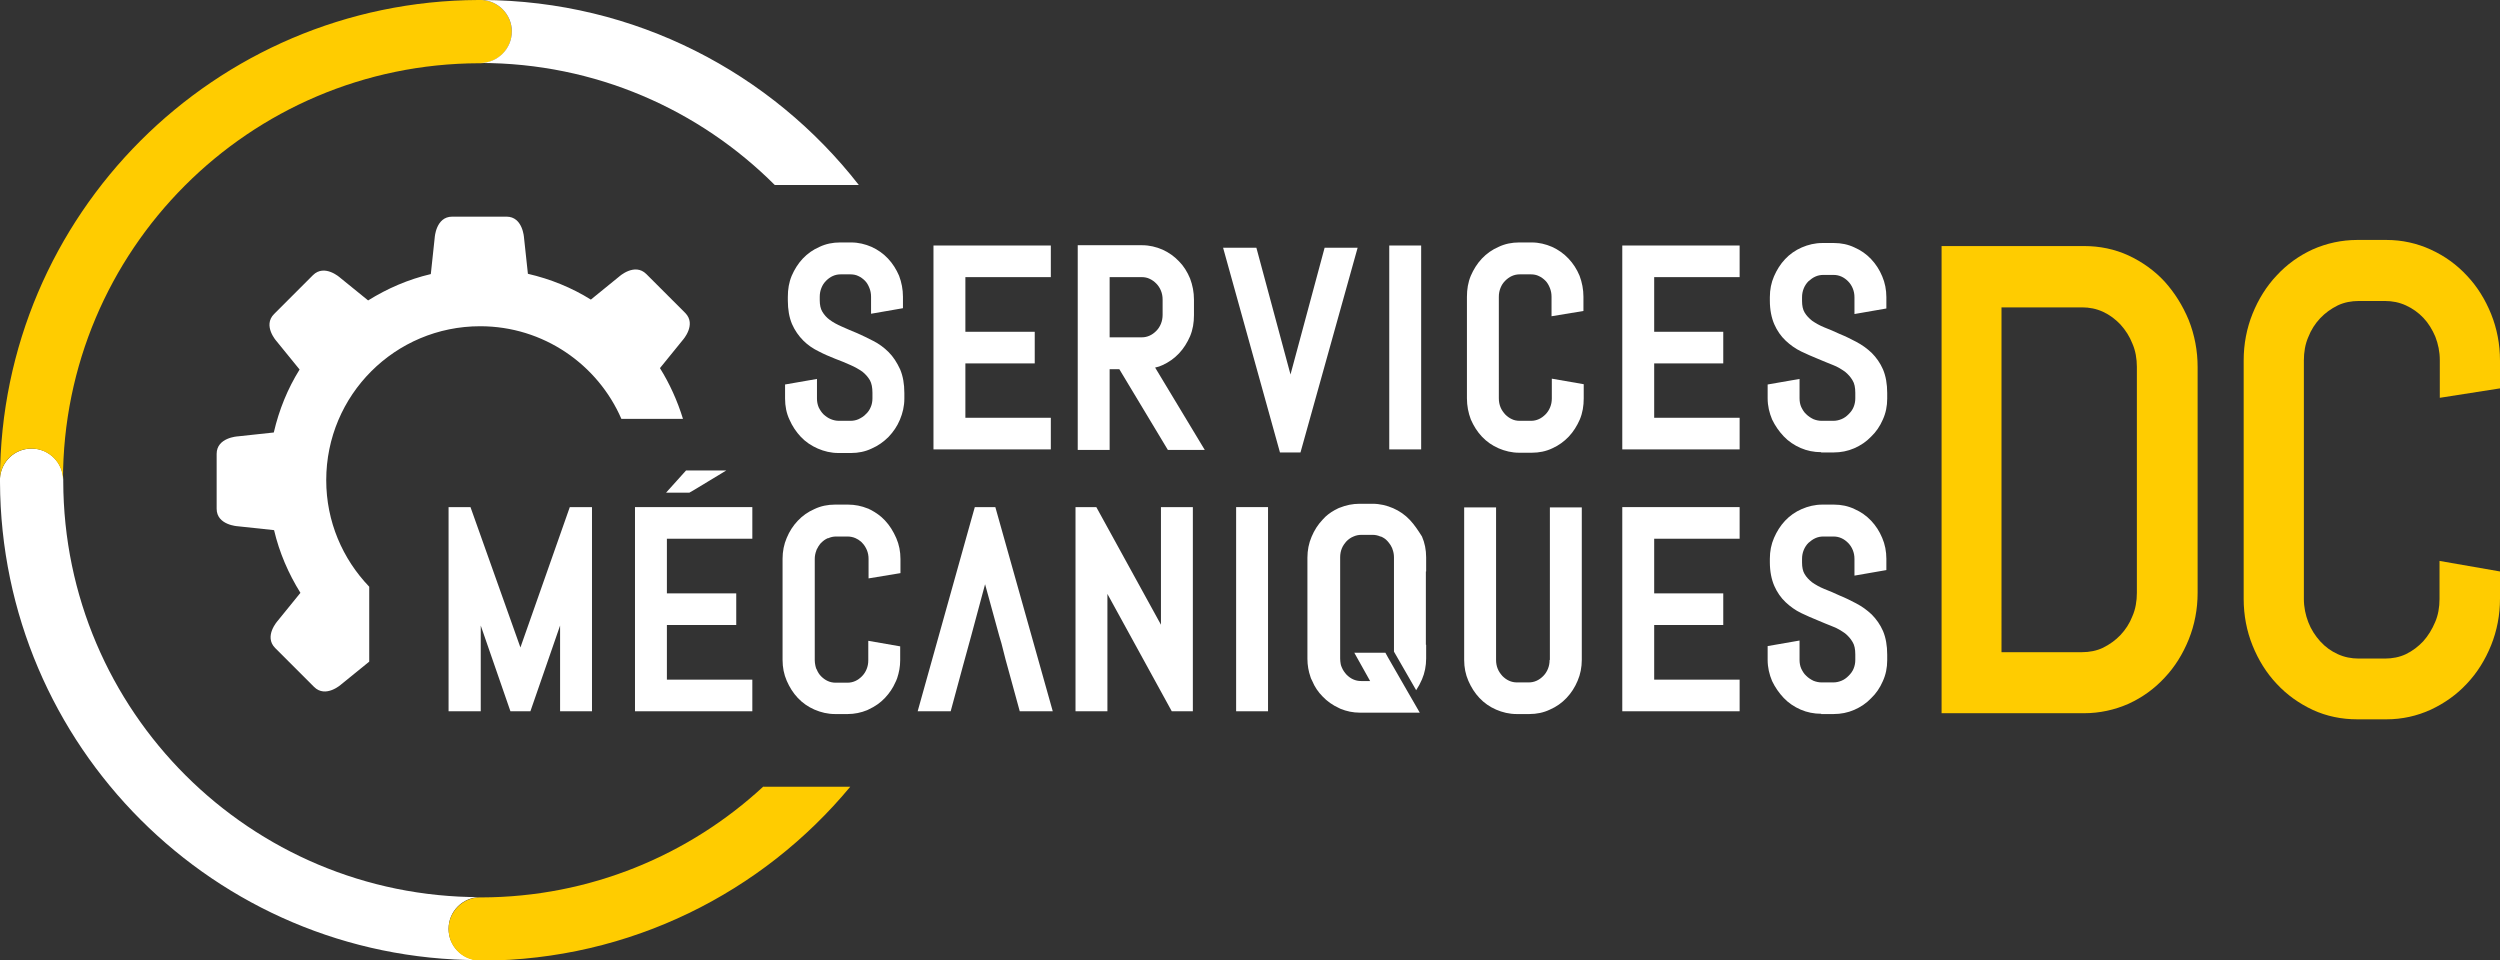
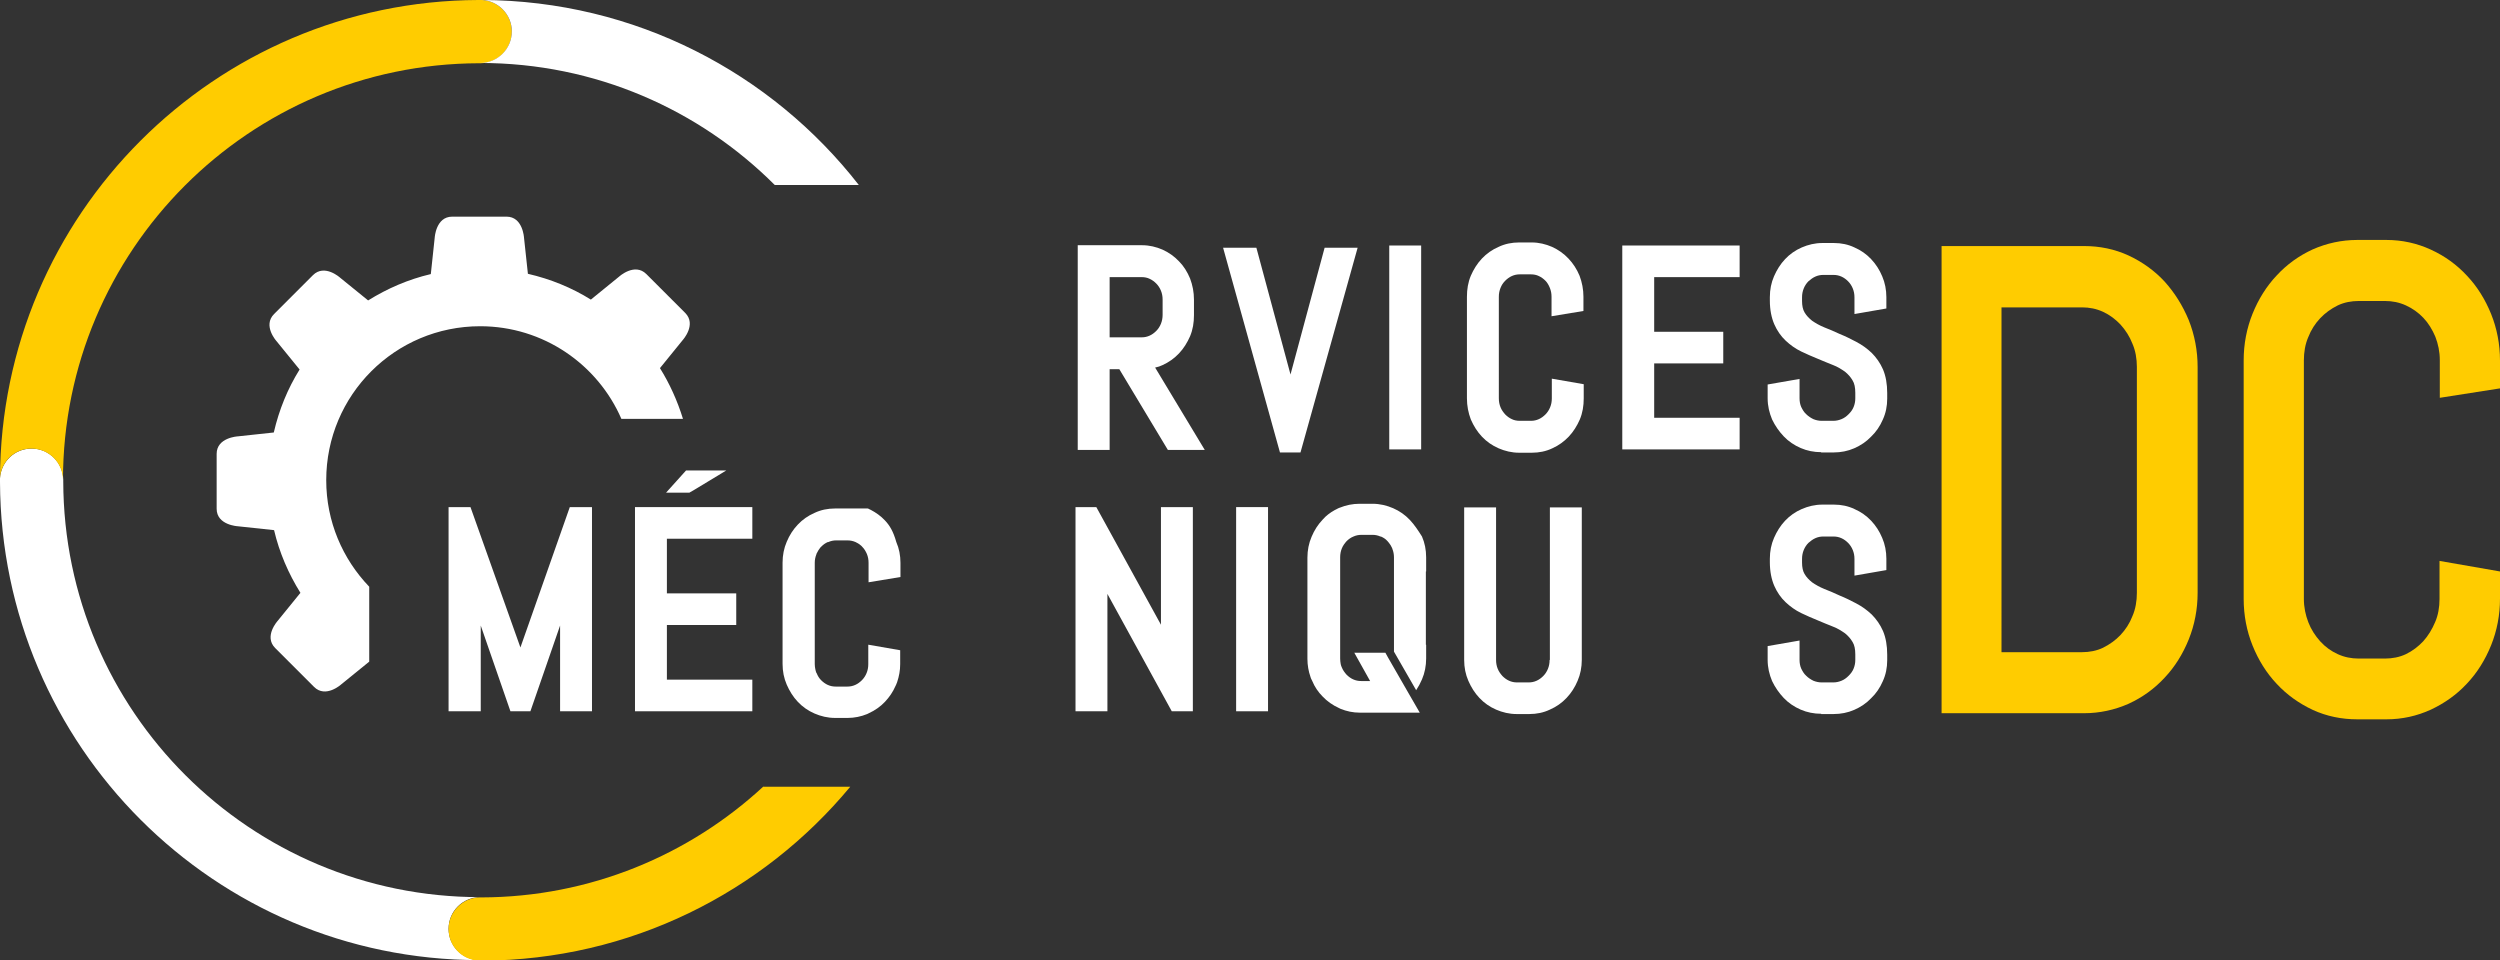
<svg xmlns="http://www.w3.org/2000/svg" id="Calque_1" x="0px" y="0px" viewBox="0 0 901.2 346.2" style="enable-background:new 0 0 901.2 346.2;" xml:space="preserve">
  <rect x="0" y="0" width="901.2" height="346.2" fill="#333333" stroke="none" />
  <style type="text/css">	.st0{fill:#FFCC00;}	.st1{fill:#FFFFFF;}</style>
  <g>
    <g>
      <path class="st0" d="M780.3,101.5c-3.7-4-8.1-7.1-13-9.4c-5-2.3-10.4-3.4-16-3.4h-51.4v168.4h51.4c5.6,0,11-1.2,16-3.4   c5-2.3,9.3-5.4,13-9.4c3.7-3.9,6.6-8.6,8.7-13.8c2.1-5.2,3.2-10.9,3.2-16.8v-81.4c0-5.9-1.1-11.6-3.2-16.9   C786.8,110.1,783.9,105.5,780.3,101.5z M770.3,132.3v81.4c0,3-0.5,5.9-1.6,8.4c-1,2.6-2.5,4.9-4.3,6.8c-1.8,1.9-3.9,3.4-6.3,4.6   c-2.3,1.1-4.9,1.6-7.6,1.6h-29V110.8h29c2.7,0,5.2,0.5,7.6,1.6c2.4,1.1,4.5,2.7,6.3,4.6c1.8,2,3.3,4.3,4.3,6.9   C769.8,126.4,770.3,129.3,770.3,132.3z" />
      <path class="st0" d="M901.2,140v-10c0-5.9-1.1-11.6-3.2-16.8c-2.1-5.2-5-9.9-8.7-13.8c-3.7-4-8-7.1-13-9.4c-5-2.3-10.4-3.5-16-3.5   h-10.6c-5.6,0-11,1.2-16,3.4c-5,2.3-9.3,5.4-13,9.4c-3.7,3.9-6.6,8.6-8.7,13.8c-2.1,5.2-3.2,10.9-3.2,16.8v86   c0,5.9,1.1,11.6,3.2,16.8c2.1,5.2,5,9.9,8.7,13.8c3.7,4,8.1,7.1,13,9.4c5,2.3,10.4,3.4,16,3.4h10.6c5.6,0,11-1.2,16-3.5   c4.9-2.3,9.3-5.4,13-9.4c3.7-3.9,6.6-8.6,8.7-13.8c2.1-5.2,3.2-10.9,3.2-16.8V206l-21.8-3.8v13.7c0,3-0.5,5.9-1.6,8.4   c-1.1,2.6-2.5,4.9-4.3,6.9c-1.8,1.9-3.9,3.5-6.2,4.6c-2.3,1.1-4.9,1.6-7.6,1.6h-9.4c-2.7,0-5.2-0.5-7.6-1.6   c-2.4-1.1-4.5-2.6-6.3-4.6c-1.8-2-3.3-4.3-4.3-6.9c-1-2.6-1.6-5.4-1.6-8.4v-86c0-3,0.5-5.9,1.6-8.4c1-2.6,2.5-4.9,4.3-6.8   c1.8-1.9,3.9-3.4,6.3-4.6c2.3-1.1,4.9-1.6,7.6-1.6h9.4c2.7,0,5.2,0.5,7.6,1.6c2.4,1.1,4.5,2.6,6.3,4.5c1.8,1.9,3.2,4.2,4.3,6.8   c1,2.6,1.6,5.4,1.6,8.4v13.6L901.2,140z" />
    </g>
    <g>
      <path class="st1" d="M0,173.8c0-0.2,0-0.5,0-0.7c0-0.2,0-0.5,0-0.7c0.4-6,5.3-10.7,11.4-10.7c6.2,0,11.3,5,11.4,11.2   c0,0.1,0,0.2,0,0.2c0,0.1,0,0.2,0,0.2c0,0.1,0,0.1,0,0.2c0.2,82.9,67.4,149.9,150.3,149.9l0,0c-6.3,0-11.4,5.1-11.4,11.4   c0,6.1,4.8,11,10.8,11.3C77.4,345.9,0.4,268.9,0,173.8" />
      <path class="st0" d="M172.4,0c0.2,0,0.5,0,0.7,0c0.2,0,0.5,0,0.7,0c6,0.4,10.7,5.3,10.7,11.4c0,6.2-5,11.3-11.2,11.4   c-0.1,0-0.2,0-0.2,0c-0.1,0-0.2,0-0.2,0c-0.1,0-0.1,0-0.2,0C89.8,23,22.7,90.2,22.7,173.1l0,0c0-6.3-5.1-11.4-11.4-11.4   c-6.1,0-11,4.8-11.3,10.8C0.3,77.4,77.3,0.4,172.4,0" />
      <path class="st1" d="M133.1,211.5c-9.6-10-15.5-23.5-15.5-38.4c0-30.7,24.8-55.5,55.5-55.5c22.8,0,42.4,13.8,50.9,33.4h22.2   c-2-6.5-4.8-12.7-8.3-18.3l8.2-10.1c0,0,5.1-5.6,0.9-9.8l-3.3-3.3l-7.4-7.4l-3.3-3.3c-4.2-4.2-9.8,0.9-9.8,0.9l-10.2,8.3   c-6.9-4.3-14.5-7.4-22.7-9.3l-1.4-13c0,0-0.4-7.6-6.3-7.6h-4.7h-10.4H163c-5.9,0-6.3,7.6-6.3,7.6l-1.4,13.1   c-8.1,1.9-15.7,5.2-22.6,9.5l-10.1-8.2c0,0-5.6-5.1-9.8-0.9l-3.3,3.3l-7.4,7.4l-3.3,3.3c-4.2,4.2,0.9,9.8,0.9,9.8l8.3,10.2   c-4.3,6.9-7.4,14.5-9.3,22.7l-13,1.4c0,0-7.6,0.4-7.6,6.3v4.7v10.4v4.7c0,5.9,7.6,6.3,7.6,6.3l13.1,1.4c1.9,8.1,5.2,15.7,9.5,22.6   l-8.2,10.1c0,0-5.1,5.6-0.9,9.8l3.3,3.3l7.4,7.4l3.3,3.3c4.2,4.2,9.8-0.9,9.8-0.9l10.1-8.2V211.5z" />
      <path class="st1" d="M173.1,22.7L173.1,22.7c41.5,0,79,16.8,106.2,44h30.3C278.1,26.3,229,0.2,173.7,0c6,0.3,10.8,5.3,10.8,11.3   C184.5,17.6,179.4,22.7,173.1,22.7z" />
      <path class="st0" d="M275.2,283.5c-26.7,24.7-62.4,39.9-101.7,40c-0.1,0-0.1,0-0.2,0c-0.1,0-0.2,0-0.2,0c-0.1,0-0.2,0-0.2,0   c-6.2,0.1-11.2,5.2-11.2,11.4c0,6.1,4.7,11,10.7,11.4c0.2,0,0.5,0,0.7,0c0.2,0,0.5,0,0.7,0v0c53.4-0.2,101.1-24.6,132.7-62.7   H275.2z" />
    </g>
    <g>
      <g>
        <g>
          <polygon class="st1" points="205.4,182.8 205.4,182.8 187.6,233.4 169.6,182.8 169.6,182.8 161.7,182.8 161.7,182.8      161.7,256.4 161.7,256.4 173.3,256.4 173.3,256.4 173.3,225.5 184,256.4 184,256.4 191.2,256.4 191.2,256.4 201.9,225.5      201.9,256.4 201.9,256.4 213.4,256.4 213.4,256.4 213.4,182.8 213.4,182.8     " />
          <polygon class="st1" points="250.4,176.5 261.8,169.6 261.8,169.6 247.3,169.6 247.3,169.6 240.1,177.6 248.5,177.6      248.5,177.6     " />
          <polygon class="st1" points="228.9,182.8 228.9,182.8 228.9,256.4 228.9,256.4 271.2,256.4 271.2,256.4 271.2,245 271.2,245      240.4,245 240.4,225.3 265.4,225.3 265.4,225.3 265.4,213.9 265.4,213.9 240.4,213.9 240.4,194.2 271.2,194.2 271.2,194.2      271.2,182.8 271.2,182.8     " />
-           <path class="st1" d="M319,187.6c-1.5-1.6-3.2-2.8-5.1-3.8c-0.3-0.1-0.6-0.3-0.8-0.4c-0.1,0-0.2-0.1-0.3-0.1     c-2.2-0.9-4.6-1.4-7.1-1.4h0H301h0c-2.6,0-5.1,0.5-7.4,1.6c-2.3,1-4.3,2.4-6,4.2c-1.7,1.8-3,3.8-4,6.2c-1,2.3-1.5,4.9-1.5,7.5     v36.5c0,2.7,0.5,5.2,1.5,7.5c1,2.3,2.3,4.4,4,6.2c1.7,1.8,3.7,3.2,6,4.2c2.3,1,4.8,1.6,7.4,1.6h0h4.6h0c2.4,0,4.8-0.5,7-1.4     c0.1-0.1,0.3-0.1,0.4-0.2c0.1,0,0.1-0.1,0.2-0.1c2.2-1,4.2-2.4,5.8-4.1c1.6-1.7,2.9-3.6,3.8-5.7c0.1-0.1,0.1-0.3,0.2-0.4     c0.1-0.3,0.3-0.7,0.4-1c0.7-2.1,1.1-4.2,1.1-6.5v-5l-11.5-2v0l0,0v7c0,1.2-0.2,2.2-0.6,3.2c-0.4,1-1,1.9-1.7,2.6     c-0.7,0.7-1.5,1.3-2.4,1.7c-0.9,0.4-1.8,0.6-2.9,0.6h-4.1c-1.1,0-2-0.2-2.9-0.6c-0.9-0.4-1.7-1-2.4-1.7     c-0.7-0.7-1.2-1.5-1.6-2.5c0,0,0-0.1-0.1-0.1c-0.2-0.5-0.3-0.9-0.4-1.4c-0.1-0.6-0.2-1.1-0.2-1.8v-36.5c0-1.1,0.2-2.1,0.6-3.1     c0,0,0-0.1,0-0.1c0-0.1,0.1-0.1,0.1-0.2c0.4-0.8,0.8-1.5,1.3-2.1c0.1-0.1,0.2-0.2,0.3-0.3c0,0,0,0,0.1-0.1     c0.7-0.7,1.4-1.2,2.3-1.6c0,0,0,0,0.1,0c0,0,0.1,0,0.1,0c0.9-0.4,1.8-0.6,2.8-0.6h4.1c1,0,2,0.2,2.9,0.6     c0.7,0.3,1.3,0.7,1.9,1.2c0.2,0.2,0.4,0.3,0.5,0.5c0,0,0,0,0.1,0.1c0.7,0.7,1.2,1.6,1.6,2.5c0.4,1,0.6,2,0.6,3.2v7h0l11.5-1.9     v-5.1c0-2.7-0.5-5.2-1.5-7.5C322,191.5,320.7,189.4,319,187.6z" />
-           <polygon class="st1" points="358.8,182.8 351.4,182.8 351.4,182.8 350.1,187.4 330.8,256.4 330.8,256.4 342.7,256.4      342.7,256.4 347,240.5 350.1,229.2 355.1,210.6 360.2,229.2 360.2,229.2 361,231.9 362.5,237.8 363.3,240.7 363.3,240.7      367.6,256.4 367.6,256.4 379.5,256.4 379.5,256.4 358.8,182.8     " />
+           <path class="st1" d="M319,187.6c-1.5-1.6-3.2-2.8-5.1-3.8c-0.3-0.1-0.6-0.3-0.8-0.4c-0.1,0-0.2-0.1-0.3-0.1     h0H301h0c-2.6,0-5.1,0.5-7.4,1.6c-2.3,1-4.3,2.4-6,4.2c-1.7,1.8-3,3.8-4,6.2c-1,2.3-1.5,4.9-1.5,7.5     v36.5c0,2.7,0.5,5.2,1.5,7.5c1,2.3,2.3,4.4,4,6.2c1.7,1.8,3.7,3.2,6,4.2c2.3,1,4.8,1.6,7.4,1.6h0h4.6h0c2.4,0,4.8-0.5,7-1.4     c0.1-0.1,0.3-0.1,0.4-0.2c0.1,0,0.1-0.1,0.2-0.1c2.2-1,4.2-2.4,5.8-4.1c1.6-1.7,2.9-3.6,3.8-5.7c0.1-0.1,0.1-0.3,0.2-0.4     c0.1-0.3,0.3-0.7,0.4-1c0.7-2.1,1.1-4.2,1.1-6.5v-5l-11.5-2v0l0,0v7c0,1.2-0.2,2.2-0.6,3.2c-0.4,1-1,1.9-1.7,2.6     c-0.7,0.7-1.5,1.3-2.4,1.7c-0.9,0.4-1.8,0.6-2.9,0.6h-4.1c-1.1,0-2-0.2-2.9-0.6c-0.9-0.4-1.7-1-2.4-1.7     c-0.7-0.7-1.2-1.5-1.6-2.5c0,0,0-0.1-0.1-0.1c-0.2-0.5-0.3-0.9-0.4-1.4c-0.1-0.6-0.2-1.1-0.2-1.8v-36.5c0-1.1,0.2-2.1,0.6-3.1     c0,0,0-0.1,0-0.1c0-0.1,0.1-0.1,0.1-0.2c0.4-0.8,0.8-1.5,1.3-2.1c0.1-0.1,0.2-0.2,0.3-0.3c0,0,0,0,0.1-0.1     c0.7-0.7,1.4-1.2,2.3-1.6c0,0,0,0,0.1,0c0,0,0.1,0,0.1,0c0.9-0.4,1.8-0.6,2.8-0.6h4.1c1,0,2,0.2,2.9,0.6     c0.7,0.3,1.3,0.7,1.9,1.2c0.2,0.2,0.4,0.3,0.5,0.5c0,0,0,0,0.1,0.1c0.7,0.7,1.2,1.6,1.6,2.5c0.4,1,0.6,2,0.6,3.2v7h0l11.5-1.9     v-5.1c0-2.7-0.5-5.2-1.5-7.5C322,191.5,320.7,189.4,319,187.6z" />
          <polygon class="st1" points="418.5,182.8 418.5,182.8 418.5,225.2 395.2,182.8 395.2,182.8 387.7,182.8 387.7,182.8      387.7,256.4 387.7,256.4 399.2,256.4 399.2,256.4 399.2,214.1 422.4,256.4 422.4,256.4 430,256.4 430,256.4 430,182.8      430,182.8     " />
          <polygon class="st1" points="445.6,182.8 445.6,182.8 445.6,256.4 445.6,256.4 457.1,256.4 457.1,256.4 457.1,182.8      457.1,182.8     " />
          <polygon class="st1" points="500.8,88.5 500.8,88.5 500.8,162 500.8,162 512.3,162 512.3,162 512.3,88.5 512.3,88.5     " />
          <path class="st1" d="M558.6,237.9c0,1.2-0.2,2.2-0.6,3.2c-0.4,1-1,1.9-1.7,2.6c-0.7,0.7-1.5,1.3-2.4,1.7     c-0.9,0.4-1.8,0.6-2.9,0.6h-4.1c-1.1,0-2-0.2-2.9-0.6c-0.9-0.4-1.7-1-2.4-1.7c-0.7-0.8-1.3-1.6-1.7-2.6c-0.4-1-0.6-2-0.6-3.2     v-55h-11.5v55c0,2.7,0.5,5.2,1.5,7.5c1,2.3,2.3,4.4,4,6.2c1.7,1.8,3.7,3.2,6,4.2c2.3,1,4.8,1.6,7.4,1.6h4.6     c2.6,0,5.1-0.5,7.4-1.6c2.3-1,4.3-2.4,6-4.2c1.7-1.8,3-3.8,4-6.2c1-2.3,1.5-4.9,1.5-7.5v-55h-11.5V237.9z" />
-           <polygon class="st1" points="627.1,194.2 627.1,182.8 584.8,182.8 584.8,256.4 627.1,256.4 627.1,245 596.3,245 596.3,225.3      621.2,225.3 621.2,213.9 596.3,213.9 596.3,194.2     " />
          <polygon class="st1" points="627.1,99.9 627.1,88.5 584.8,88.5 584.8,162 627.1,162 627.1,150.6 596.3,150.6 596.3,131      621.2,131 621.2,119.6 596.3,119.6 596.3,99.9     " />
-           <polygon class="st1" points="378.8,99.9 378.8,88.5 336.5,88.5 336.5,162 378.8,162 378.8,150.6 348,150.6 348,131 373,131      373,119.6 348,119.6 348,99.9     " />
          <path class="st1" d="M508.2,187.4c-1.7-1.8-3.7-3.2-6-4.2c-2.3-1-4.8-1.6-7.4-1.6h0h-0.1h0h-4.5h0h-0.1h0     c-2.5,0-4.9,0.5-7.1,1.4c-0.1,0-0.2,0.1-0.3,0.1c-0.3,0.1-0.6,0.3-0.8,0.4c-0.3,0.1-0.5,0.3-0.8,0.4c-1.6,0.9-3.1,2-4.3,3.4     c-1.7,1.8-3,3.8-4,6.2c-1,2.3-1.5,4.9-1.5,7.5v36.5c0,2.3,0.4,4.5,1.1,6.5c0.1,0.3,0.2,0.7,0.4,1c0.1,0.1,0.1,0.3,0.2,0.4     c0.9,2.2,2.2,4.1,3.8,5.7c1.6,1.7,3.6,3.1,5.8,4.1c0.1,0,0.1,0.1,0.2,0.1c0.1,0.1,0.3,0.1,0.4,0.2c2.2,0.9,4.5,1.4,7,1.4h0h0.1     h0h0.8h3.7h0h0.1h0h4.6h0.5h10.6l1.2,0l-4.1-7.1l-7.3-12.7l-1-1.8h-11.2l5.7,10.2h-3.2c-1.1,0-2-0.2-2.9-0.6     c-0.9-0.4-1.7-1-2.4-1.7c-0.7-0.8-1.3-1.6-1.7-2.6c-0.2-0.4-0.3-0.8-0.4-1.2c-0.1-0.6-0.2-1.3-0.2-2v-36.5     c0-1.2,0.2-2.2,0.6-3.2c0.4-1,1-1.8,1.7-2.6c0.7-0.7,1.5-1.3,2.5-1.7c0.9-0.4,1.8-0.6,2.9-0.6h4c1,0,1.9,0.2,2.8,0.6     c0,0,0.1,0,0.1,0c0,0,0,0,0.1,0c0.9,0.4,1.7,0.9,2.3,1.6c0,0,0,0,0.1,0.1c0.2,0.2,0.3,0.4,0.5,0.6c0.4,0.5,0.8,1.1,1.1,1.8     c0,0.1,0.1,0.2,0.1,0.2c0,0,0,0.1,0,0.1c0.4,1,0.6,2,0.6,3.1v34l8,13.9c0.8-1.2,1.5-2.5,2.1-3.9c1-2.3,1.5-4.9,1.5-7.5v-5     l-0.1,0v-26.4l0.1,0v-5.1c0-2.7-0.5-5.2-1.5-7.5C511.2,191.2,509.9,189.2,508.2,187.4z" />
          <polygon class="st1" points="489.5,235.2 489.5,235.2 489.5,235.2     " />
        </g>
        <path class="st1" d="M656.5,257.3c-2.6,0-5.1-0.5-7.4-1.5c-2.3-1-4.4-2.4-6.1-4.2c-1.7-1.8-3.1-3.8-4.2-6.1    c-1-2.4-1.6-4.9-1.6-7.6v-5l11.5-2v7c0,1.1,0.2,2.2,0.6,3.1c0.5,1,1,1.9,1.8,2.6c0.8,0.8,1.6,1.3,2.6,1.8c1,0.4,2,0.6,3,0.6h4.1    c1.1,0,2-0.2,3-0.6c1-0.4,1.8-1,2.6-1.8c0.8-0.8,1.4-1.6,1.8-2.6c0.4-1,0.6-2,0.6-3.1v-2c0-1.9-0.3-3.4-1-4.5    c-0.7-1.2-1.6-2.2-2.7-3.1c-1.3-0.9-2.7-1.8-4.3-2.4c-1.8-0.7-3.7-1.5-5.6-2.3c-2-0.8-4-1.7-5.9-2.6c-2.1-1-4-2.4-5.6-3.9    c-1.7-1.6-3.1-3.6-4.1-5.9c-1-2.3-1.6-5.2-1.6-8.5v-1.3c0-2.7,0.5-5.2,1.5-7.5c1-2.3,2.3-4.4,4-6.2c1.7-1.8,3.7-3.2,6-4.2    c2.3-1,4.8-1.6,7.4-1.6h4.2c2.6,0,5.1,0.5,7.4,1.6c2.3,1,4.3,2.4,6,4.2c1.7,1.8,3,3.8,4,6.2c1,2.3,1.5,4.9,1.5,7.5v4.1l-11.5,2    v-6c0-1.2-0.2-2.2-0.6-3.2c-0.4-1-1-1.9-1.7-2.6c-0.7-0.7-1.5-1.3-2.4-1.7c-0.9-0.4-1.8-0.6-2.9-0.6h-3.6c-1.1,0-2,0.2-2.9,0.6    c-0.9,0.4-1.7,1-2.5,1.7c-0.7,0.7-1.3,1.6-1.7,2.6c-0.4,1-0.6,2-0.6,3.2v1.3c0,1.7,0.3,3.1,0.9,4.1c0.7,1.2,1.6,2.1,2.7,3    c1.3,0.9,2.7,1.7,4.4,2.4c1.8,0.7,3.7,1.5,5.6,2.4c2,0.8,4,1.8,5.9,2.8c2.1,1.1,3.9,2.4,5.6,4c1.7,1.7,3.1,3.7,4.1,6    c1,2.4,1.5,5.2,1.5,8.5v2c0,2.7-0.5,5.2-1.6,7.6c-1,2.3-2.4,4.4-4.2,6.1c-1.7,1.8-3.8,3.2-6.1,4.2c-2.3,1-4.8,1.5-7.4,1.5H656.5z    " />
        <path class="st1" d="M656.5,163c-2.6,0-5.1-0.5-7.4-1.5c-2.3-1-4.4-2.4-6.1-4.2c-1.7-1.8-3.1-3.8-4.2-6.1c-1-2.4-1.6-4.9-1.6-7.6    v-5l11.5-2v7c0,1.1,0.2,2.2,0.6,3.1c0.5,1,1,1.9,1.8,2.6c0.8,0.8,1.6,1.3,2.6,1.8c1,0.4,2,0.6,3,0.6h4.1c1.1,0,2-0.2,3-0.6    c1-0.4,1.8-1,2.6-1.8c0.8-0.8,1.4-1.6,1.8-2.6c0.4-1,0.6-2,0.6-3.1v-2c0-1.9-0.3-3.4-1-4.5c-0.7-1.2-1.6-2.2-2.7-3.1    c-1.3-0.9-2.7-1.8-4.3-2.4c-1.8-0.7-3.7-1.5-5.6-2.3c-2-0.8-4-1.7-5.9-2.6c-2.1-1-4-2.4-5.6-3.9c-1.7-1.6-3.1-3.6-4.1-5.9    c-1-2.3-1.6-5.2-1.6-8.5v-1.3c0-2.7,0.5-5.2,1.5-7.5c1-2.3,2.3-4.4,4-6.2c1.7-1.8,3.7-3.2,6-4.2c2.3-1,4.8-1.6,7.4-1.6h4.2    c2.6,0,5.1,0.5,7.4,1.6c2.3,1,4.3,2.4,6,4.2c1.7,1.8,3,3.8,4,6.2c1,2.3,1.5,4.9,1.5,7.5v4.1l-11.5,2v-6c0-1.2-0.2-2.2-0.6-3.2    c-0.4-1-1-1.9-1.7-2.6c-0.7-0.7-1.5-1.3-2.4-1.7c-0.9-0.4-1.8-0.6-2.9-0.6h-3.6c-1.1,0-2,0.2-2.9,0.6c-0.9,0.4-1.7,1-2.5,1.7    c-0.7,0.7-1.3,1.6-1.7,2.6c-0.4,1-0.6,2-0.6,3.2v1.3c0,1.7,0.3,3.1,0.9,4.1c0.7,1.2,1.6,2.1,2.7,3c1.3,0.9,2.7,1.7,4.4,2.4    c1.8,0.7,3.7,1.5,5.6,2.4c2,0.8,4,1.8,5.9,2.8c2.1,1.1,3.9,2.4,5.6,4c1.7,1.7,3.1,3.7,4.1,6c1,2.4,1.5,5.2,1.5,8.5v2    c0,2.7-0.5,5.2-1.6,7.6c-1,2.3-2.4,4.4-4.2,6.1c-1.7,1.8-3.8,3.2-6.1,4.2c-2.3,1-4.8,1.5-7.4,1.5H656.5z" />
      </g>
      <g>
-         <path class="st1" d="M320.3,126.9c-1.6-1.6-3.5-3-5.5-4c-1.9-1-3.8-1.9-5.8-2.8c-2-0.8-3.8-1.6-5.6-2.4c-1.6-0.7-3.1-1.5-4.3-2.4    c-1.1-0.8-2-1.8-2.7-3c-0.6-1-0.9-2.4-0.9-4.1V107c0-1.2,0.2-2.2,0.6-3.2c0.4-1,0.9-1.8,1.7-2.6c0.7-0.7,1.5-1.3,2.4-1.7    c0.9-0.4,1.8-0.6,2.8-0.6h3.6c1,0,2,0.2,2.8,0.6c0.9,0.4,1.7,1,2.4,1.7c0.7,0.7,1.2,1.6,1.6,2.6c0.4,1,0.6,2,0.6,3.2v6.1l11.5-2    V107c0-2.7-0.5-5.2-1.4-7.6c-1-2.3-2.3-4.4-4-6.2c-1.7-1.8-3.7-3.2-5.9-4.2c-2.3-1-4.8-1.6-7.3-1.6h-4.1c-2.6,0-5.1,0.5-7.4,1.6    c-2.3,1-4.3,2.4-6,4.2c-1.7,1.8-3,3.9-4,6.2c-1,2.4-1.4,4.9-1.4,7.6v1.3c0,3.3,0.5,6.1,1.5,8.5c1,2.3,2.4,4.3,4.1,6    c1.6,1.6,3.5,2.9,5.6,3.9c1.9,1,3.8,1.8,5.8,2.6c1.9,0.7,3.8,1.5,5.6,2.3c1.6,0.7,3,1.5,4.3,2.4c1.1,0.9,2,1.9,2.7,3.1    c0.6,1.1,0.9,2.6,0.9,4.5v2c0,1.1-0.2,2.2-0.6,3.1c-0.4,1-1,1.9-1.8,2.6c-0.7,0.8-1.6,1.3-2.6,1.8c-0.9,0.4-1.9,0.6-2.9,0.6h-4.1    c-1.1,0-2-0.2-3-0.6c-1-0.4-1.8-1-2.6-1.7c-0.8-0.8-1.3-1.6-1.8-2.6c-0.4-1-0.6-2-0.6-3.1v-7.1l-11.5,2v5.1    c0,2.7,0.5,5.3,1.6,7.6c1,2.3,2.4,4.4,4.1,6.2c1.7,1.8,3.8,3.2,6.1,4.2c2.3,1,4.8,1.6,7.4,1.6h4.6c2.6,0,5.1-0.5,7.4-1.6    c2.3-1,4.3-2.4,6.1-4.2c1.7-1.8,3.1-3.8,4.1-6.2c1-2.4,1.6-4.9,1.6-7.6v-2c0-3.3-0.5-6.1-1.5-8.5    C323.3,130.6,322,128.6,320.3,126.9z" />
        <path class="st1" d="M419.1,131.6c2.2-1,4.2-2.4,5.9-4.2c1.7-1.8,3-3.9,4-6.2c1-2.4,1.4-4.9,1.4-7.6V108c0-2.7-0.5-5.2-1.4-7.6    c-1-2.4-2.3-4.5-4-6.2c-1.7-1.8-3.7-3.2-5.9-4.2c-2.3-1-4.8-1.6-7.3-1.6h-23.3v73.8H400v-29.1h3.5l17.5,29.1h13.3l-17.9-29.7    C417.4,132.3,418.3,132,419.1,131.6z M400,99.9h11.6c1,0,2,0.2,2.8,0.6c0.9,0.4,1.7,1,2.4,1.7c0.7,0.7,1.3,1.6,1.7,2.6    c0.4,1,0.6,2,0.6,3.2v5.5c0,1.1-0.2,2.2-0.6,3.2c-0.4,1-1,1.9-1.7,2.6c-0.7,0.7-1.5,1.3-2.4,1.7c-0.9,0.4-1.8,0.6-2.8,0.6H400    V99.9z" />
        <polygon class="st1" points="465.2,135 452.9,89.3 440.9,89.3 461.4,163.1 468.8,163.1 489.4,89.3 477.5,89.3    " />
        <path class="st1" d="M565.4,93.2c-1.7-1.8-3.7-3.2-5.9-4.2c-2.3-1-4.8-1.6-7.3-1.6h-4.6c-2.6,0-5.1,0.5-7.4,1.6    c-2.3,1-4.3,2.4-6,4.2c-1.7,1.8-3,3.9-4,6.2c-1,2.4-1.4,4.9-1.4,7.6v36.6c0,2.7,0.5,5.2,1.4,7.6c1,2.3,2.3,4.4,4,6.2    c1.7,1.8,3.7,3.2,6,4.2c2.3,1,4.8,1.6,7.4,1.6h4.6c2.6,0,5.1-0.5,7.4-1.6c2.2-1,4.2-2.4,5.9-4.2c1.7-1.8,3-3.9,4-6.2    c1-2.4,1.4-4.9,1.4-7.6v-5.1l-11.5-2v7.1c0,1.2-0.2,2.2-0.6,3.2c-0.4,1-1,1.9-1.7,2.6c-0.7,0.7-1.5,1.3-2.4,1.7    c-0.9,0.4-1.8,0.6-2.8,0.6h-4.1c-1,0-2-0.2-2.8-0.6c-0.9-0.4-1.7-1-2.4-1.7c-0.7-0.8-1.3-1.6-1.7-2.6c-0.4-1-0.6-2-0.6-3.2V107    c0-1.2,0.2-2.2,0.6-3.2c0.4-1,0.9-1.8,1.7-2.6c0.7-0.7,1.5-1.3,2.4-1.7c0.9-0.4,1.8-0.6,2.8-0.6h4.1c1,0,2,0.2,2.8,0.6    c0.9,0.4,1.7,1,2.4,1.7c0.7,0.7,1.2,1.6,1.6,2.6c0.4,1,0.6,2,0.6,3.2v7l11.5-1.9V107c0-2.7-0.5-5.2-1.4-7.6    C568.4,97,567.1,95,565.4,93.2z" />
      </g>
    </g>
  </g>
</svg>